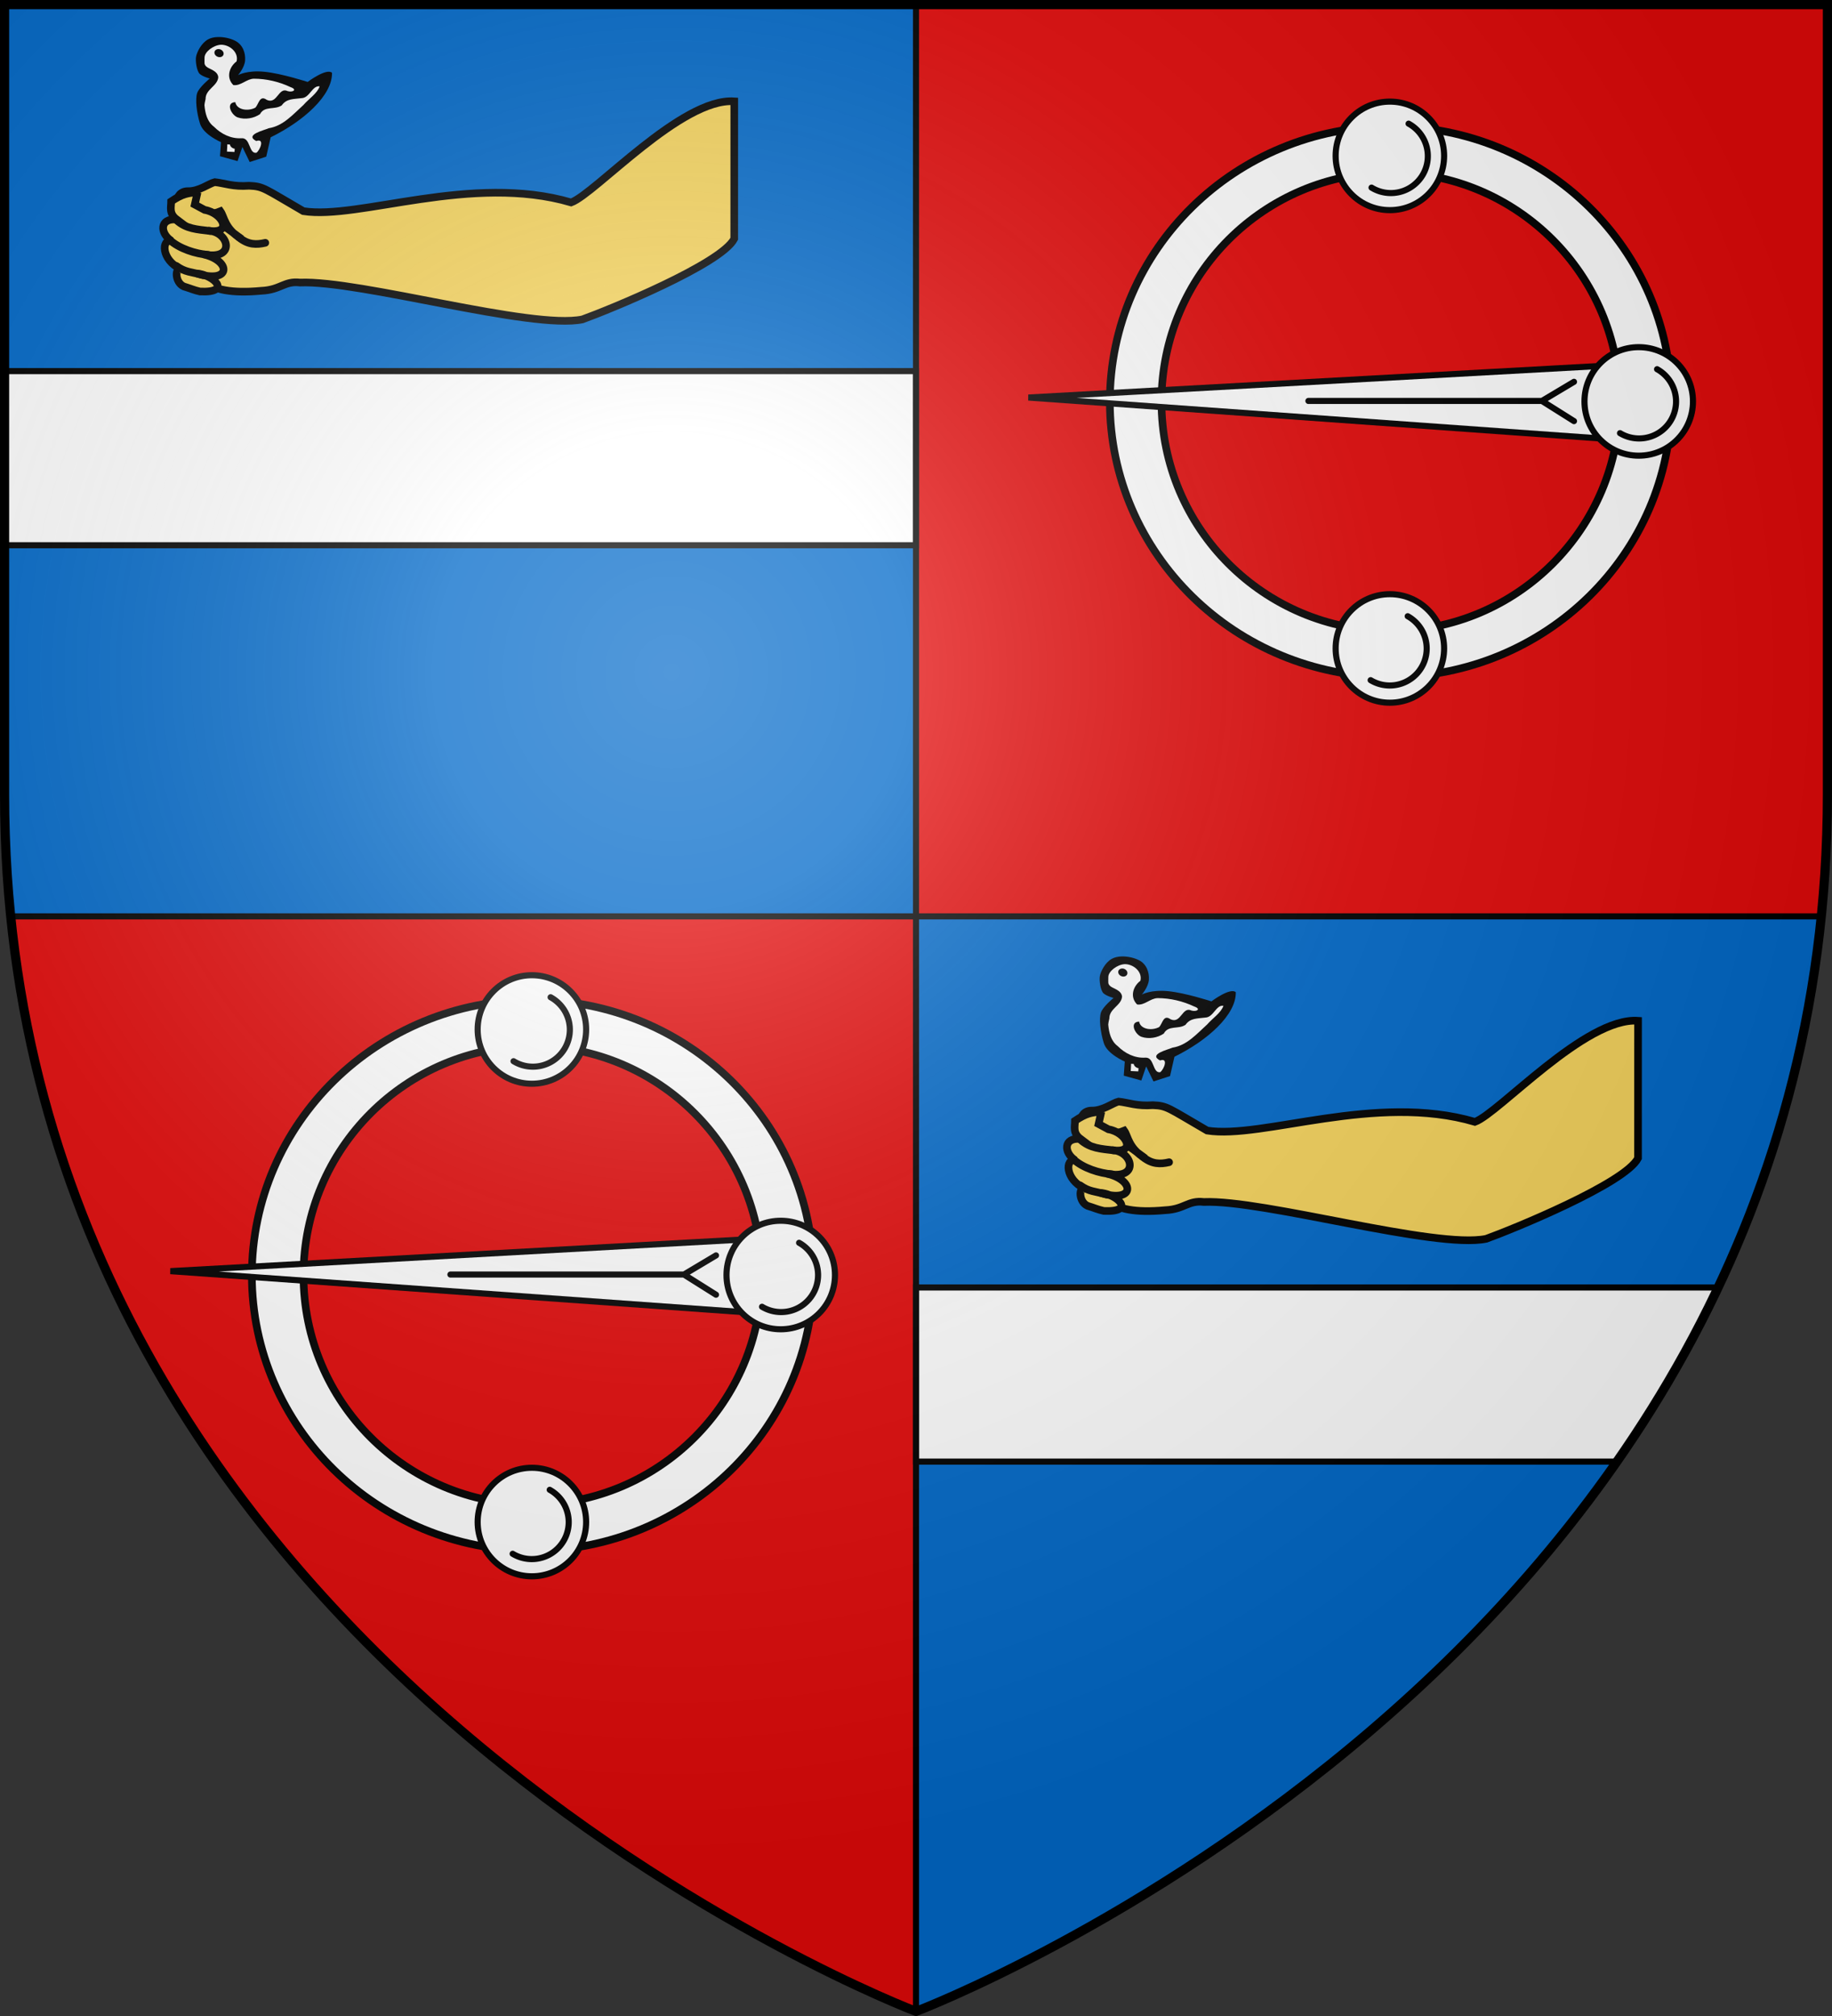
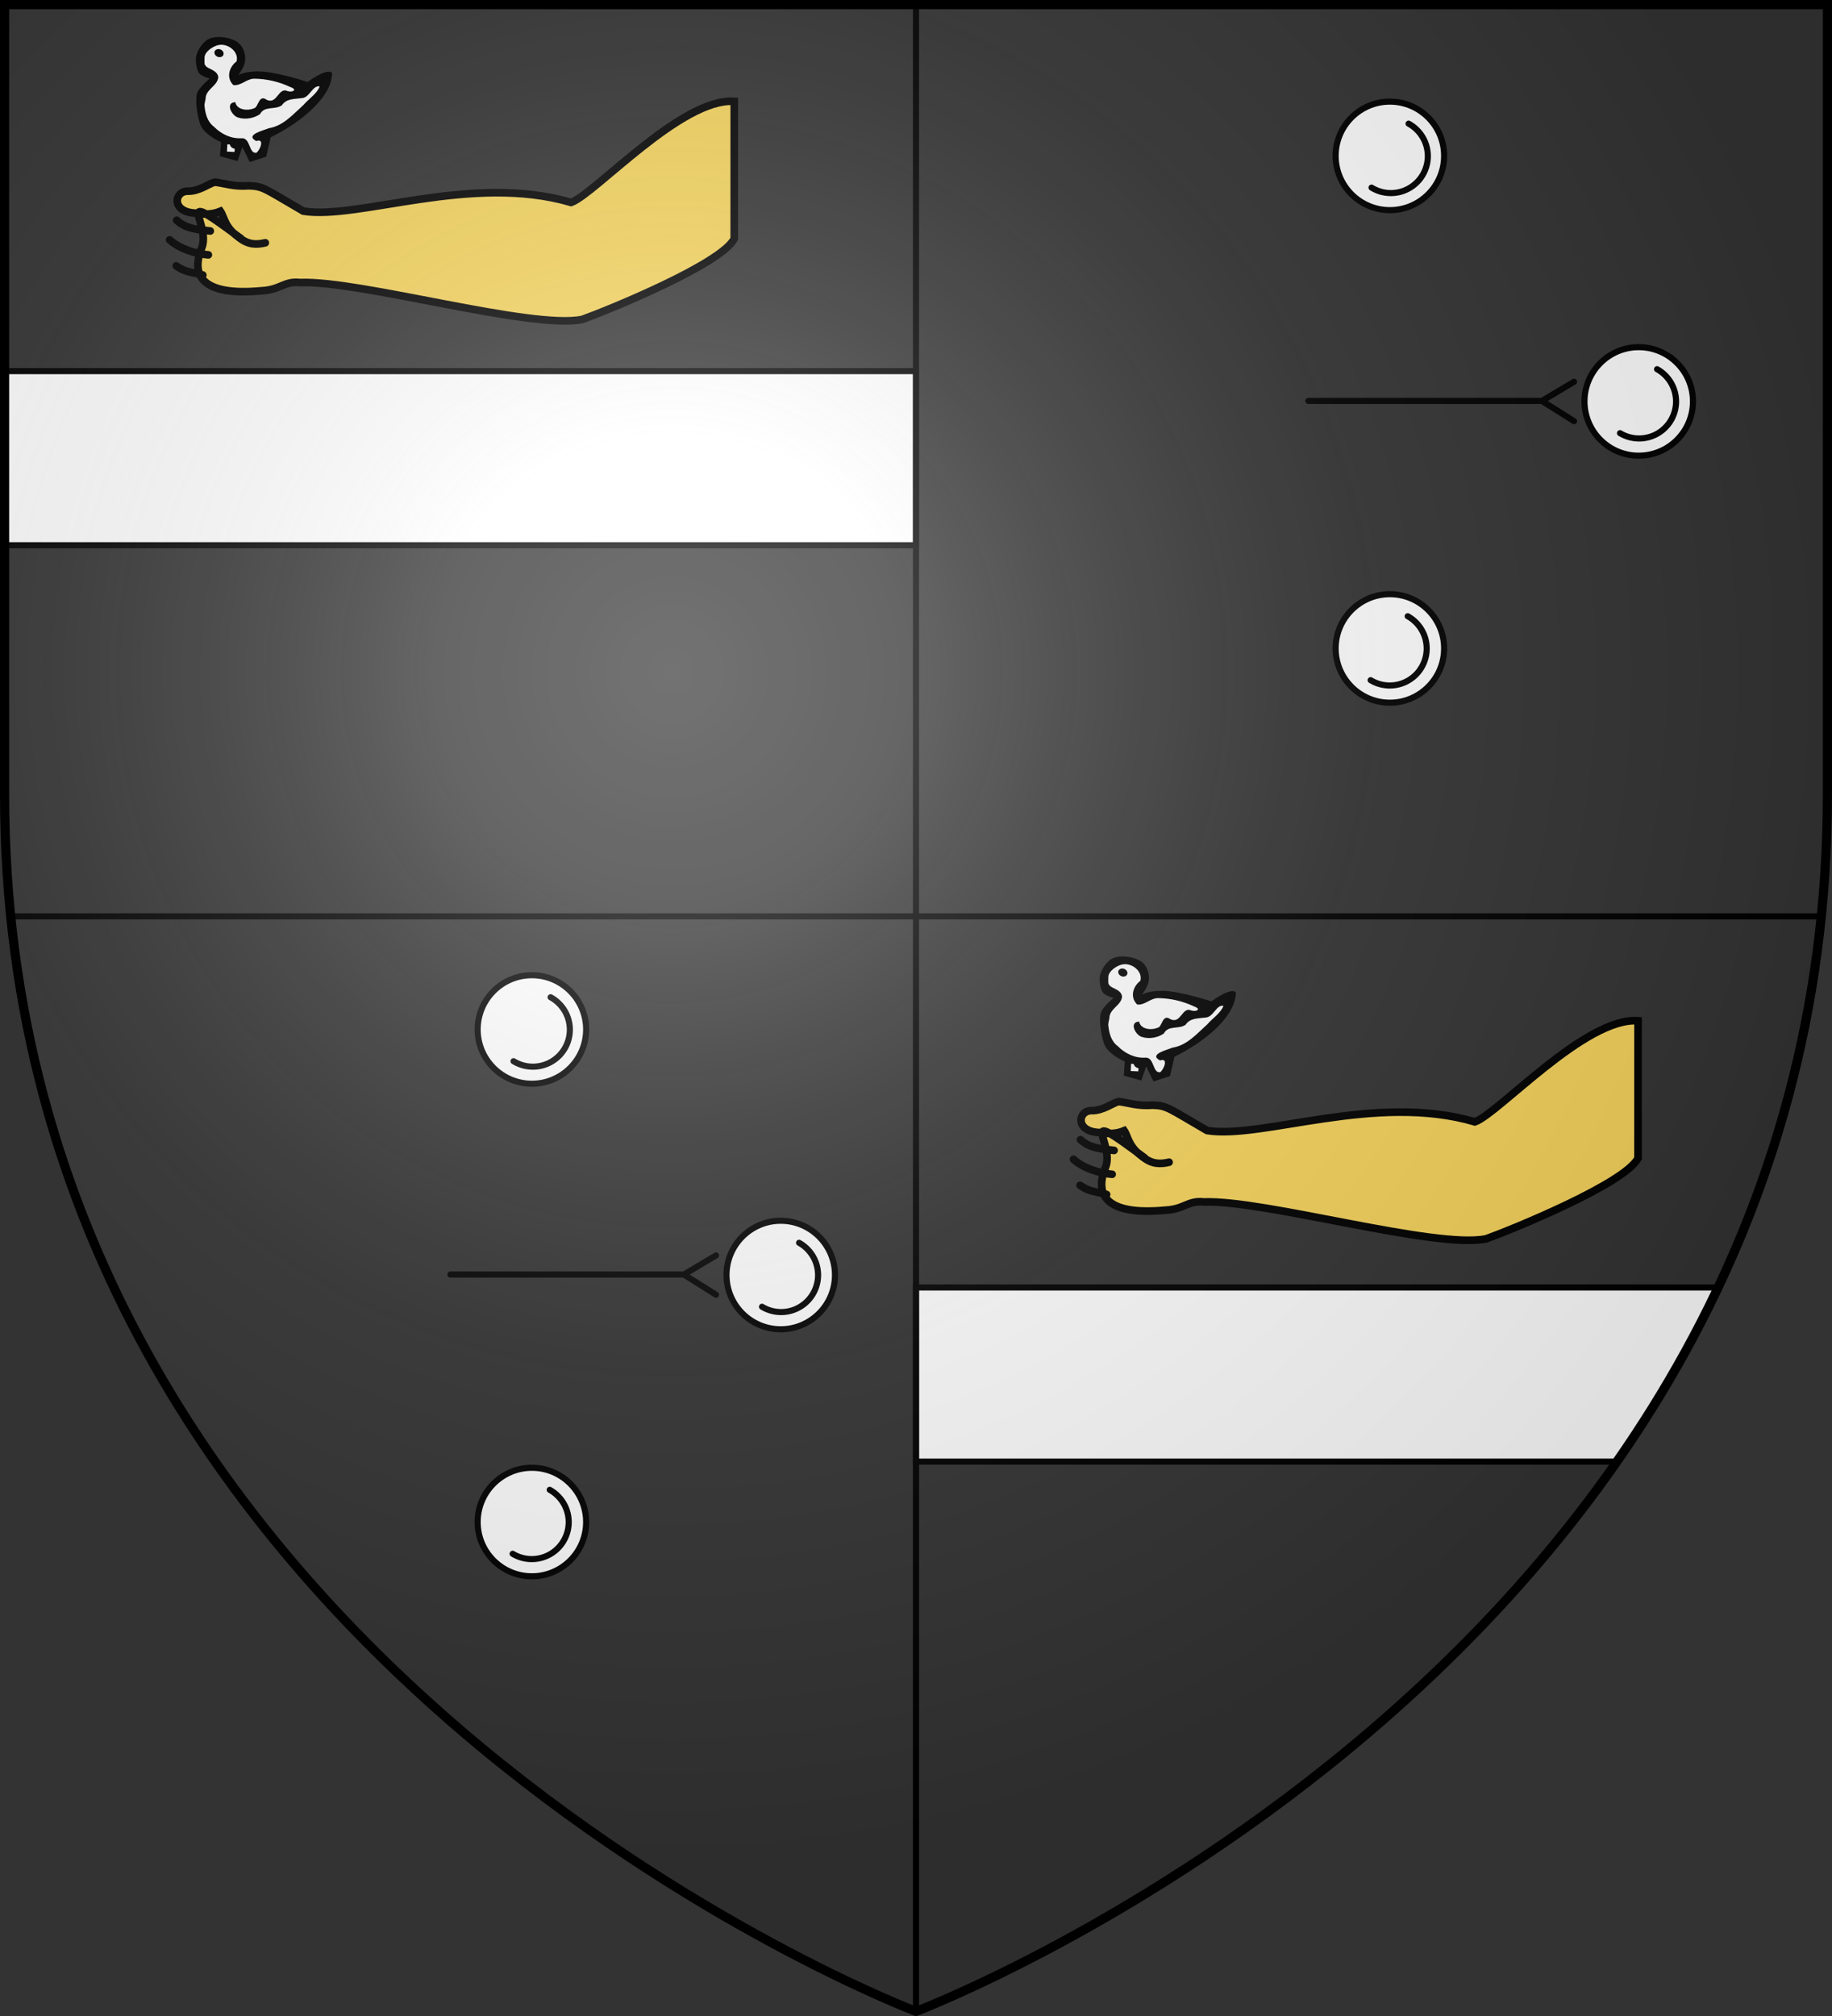
<svg xmlns="http://www.w3.org/2000/svg" xmlns:xlink="http://www.w3.org/1999/xlink" width="600" height="660">
  <rect width="100%" height="100%" fill="#333333" stroke="none" />
-   <path fill="#0169C9" d="M300 658.5S598.5 545.452 598.5 260V1.5H1.5V260C1.5 545.453 300 658.5 300 658.5z" />
-   <path fill="#E20909" d="M300 1.5h298.5V260c0 13.731-.697 27.06-2.012 40H3.513C29.534 556.064 300 658.501 300 658.501V1.5z" />
  <path fill="#FFF" stroke="#000" stroke-width="2" d="M1.5 121.5H300v57H1.5v-57zm561.208 300c-8.625 18.167-19.541 37.417-33.151 57H300v-57h262.708z" />
  <g id="a" fill="#FFF" stroke="#000" stroke-width="2" stroke-linecap="round">
-     <path stroke-width="2.5" d="M455.427 41.373c-50.776 0-91.94 40.356-91.94 90.14h0c0 49.782 41.164 90.139 91.94 90.139 50.78 0 91.942-40.356 91.942-90.139 0-49.783-41.162-90.139-91.942-90.14h0zm0 15.111c41.438 0 75.031 33.591 75.031 75.029s-33.593 75.029-75.031 75.029c-41.435 0-75.027-33.591-75.027-75.029s33.592-75.029 75.027-75.029z" />
-     <path d="m336.817 130.147 188.504-10.403.006 23.889-188.51-13.486h0z" />
    <circle cx="455.2" cy="51.031" r="17.765" />
    <circle cx="455.2" cy="212.287" r="17.765" />
    <circle cx="536.7" cy="131.416" r="17.765" />
    <path d="M461.332 40.484a12.105 12.105 0 1 1-12.139 20.938M461.041 201.74a12.112 12.112 0 0 1 6.217 10.527 12.104 12.104 0 0 1-18.357 10.412M542.709 120.868a12.105 12.105 0 0 1 6.218 10.526 12.108 12.108 0 0 1-18.357 10.414M428.521 131.26H505m0 0 10.5-6.26m-10.5 6.26 10.5 6.606" />
  </g>
  <use xlink:href="#a" transform="translate(-281 286)" />
  <g id="b">
    <path fill="#F7D55D" stroke="#000" stroke-width="2.5" d="M61.475 62.59c-4.519.002-5.492 6.967 2.764 7.192 2.746.454 5.3.48 7.951-.618 1.297 1.811 1.369 5.786 6.933 9.09-23.617-17.704-9.788-5.072-13.072 2.944-3.593 8.778-.145 15.835 19.577 13.997 6.293-.29 7.489-3.307 12.62-2.689 19.62-.811 75.813 15.49 92.488 12.063 8.585-3.082 45.517-18.127 49.734-26.402l.011-44.99c-17.254-1.233-45.55 30.22-53.425 33.103-32.588-9.568-69.522 5.727-87.71 2.846-12.871-7.457-13.019-8.118-17.752-8.313-5.295.38-7.794-.789-11.242-1.184-1.921.452-5.123 3.051-8.877 2.961z" />
-     <path fill="#F7D55D" stroke="#000" stroke-width="2.5" d="M64.703 62.937c-3.244.29-4.911.497-8.642 2.996 0 1.976-.801 3.953 1.822 5.929-5.682-.51-5.563 4.483-1.709 7.034-3.333-.724-3.438 6.109 3.007 9.233-1.898-.629-1.953 4.323 1.01 5.646 2.074.624 3.389 1.238 5.321 1.664 10.557.476 4.456-5.487-1.084-5.912 11.176 3.534 11.511-4.113 2.117-6.283 10.82 2.234 8.604-7.419 1.622-7.722 8.294 1.306 4.813-5.82-1.136-6.803l-3.236-1.742.908-4.04z" />
    <path fill="none" stroke="#000" stroke-width="2.5" stroke-linecap="round" d="M57.863 72.126c3.179 2.84 6.664 2.971 11.008 3.499m-13.313 2.897c3.141 2.887 8.53 4.604 12.682 4.913m-10.505 3.612c2.959 2.126 4.764 1.925 8.694 3.002M86.89 79.49c-2.837.666-5.619.718-8.613-1.771" />
    <path d="M71.319 12.119c-1.197.042-2.326.286-3.238.807-2.187 1.25-3.536 4.079-3.85 5.532-.307 1.417.192 4.85 1.2 5.755.98.88 3.264 1.499 3.264 1.5s-3.492 2.838-4.13 4.782c-.646 1.971-.207 6.315.95 10.009 1.133 3.62 6.863 6.032 6.863 6.032l-.334 4.613 5.749 1.585 1.589-4.614 2.4 4.921 5.414-1.753 1.45-6.337c10.743-5.263 20.243-13.7 20.091-21.127-1.833-1.63-7.979 3-7.979 3s-8.503-2.779-14.203-3.336c-5.702-.556-8.595 1.112-8.595 1.112s2.157-2.475 2.316-4.837c.163-2.439-.753-5.15-3.266-6.42-1.529-.774-3.696-1.293-5.691-1.224z" />
    <path fill="#FFF" d="M72.322 14.65c-2.396.126-5.339 2.318-5.33 4.198.012 1.879-.229 2.173.614 2.974.844.802 3.707 1.293 3.879 3.476-.263 2.945-4.201 3.887-4.158 7.144-.153.664-.323 1.347-.363 2.028.241 2.608.869 5.346 3.099 7.006 2.362 2.389 5.591 3.992 9.013 3.78 3.053-.242 2.337 5.198 4.91 4.754 1.246-.958 2.772-4.82-.056-3.836-3.936-2.042 2.466-3.48 4.102-4.198 4.736-.745 7.988-4.576 11.357-7.616 1.698-1.977 4.51-3.762 5.303-6.088-2.453-.367-3.229 3.79-5.945 3.863-2.606.355-4.863.089-6.474 2.363-2.349 1.588-5.602.04-7.116 2.864-2.043 1.416-4.92 1.883-7.282 1.084-2.072-.678-4.161-4.844-.81-5.003.453 2.575 4.194 3.069 6.559 1.806 1.147-1.157 1.38-4.258 3.738-2.558 3.45 1.614 3.808-4.323 6.837-2.863 1.635.5 3.345-.463.947-1.307-3.729-1.764-7.896-2.75-12.026-2.753-2.417.079-4.264 2.427-6.698 2.085-2.398-2.384-1.441-5.862 1.061-7.755.766-3.016-2.381-5.525-5.161-5.448zm-.669 1.418c.197.011.39.057.586.139.785.331 1.197 1.127.921 1.778-.277.652-1.14.915-1.925.584-.787-.331-1.199-1.127-.921-1.778.207-.489.752-.76 1.339-.723zM74.328 49.633c.041-.239.12-2.384.12-2.384l.877.08c.041.715.956 1.35 1.555 1.35l-.08 1.073-2.472-.119z" />
  </g>
  <use xlink:href="#b" transform="translate(296 301)" />
  <path fill="none" stroke="#000" stroke-width="2" d="M300 1.5v657M3.5 300h593" />
  <radialGradient id="c" cx="220" cy="220" r="390" gradientUnits="userSpaceOnUse">
    <stop offset="0" style="stop-color:#fff;stop-opacity:.314" />
    <stop offset=".2" style="stop-color:#fff;stop-opacity:.25" />
    <stop offset=".6" style="stop-color:#6b6b6b;stop-opacity:.125" />
    <stop offset="1" style="stop-color:#000;stop-opacity:.125" />
  </radialGradient>
  <path fill="url(#c)" stroke="#000" stroke-width="3" d="M300 658.5S598.5 545.452 598.5 260V1.5H1.5V260C1.5 545.453 300 658.5 300 658.5z" />
</svg>